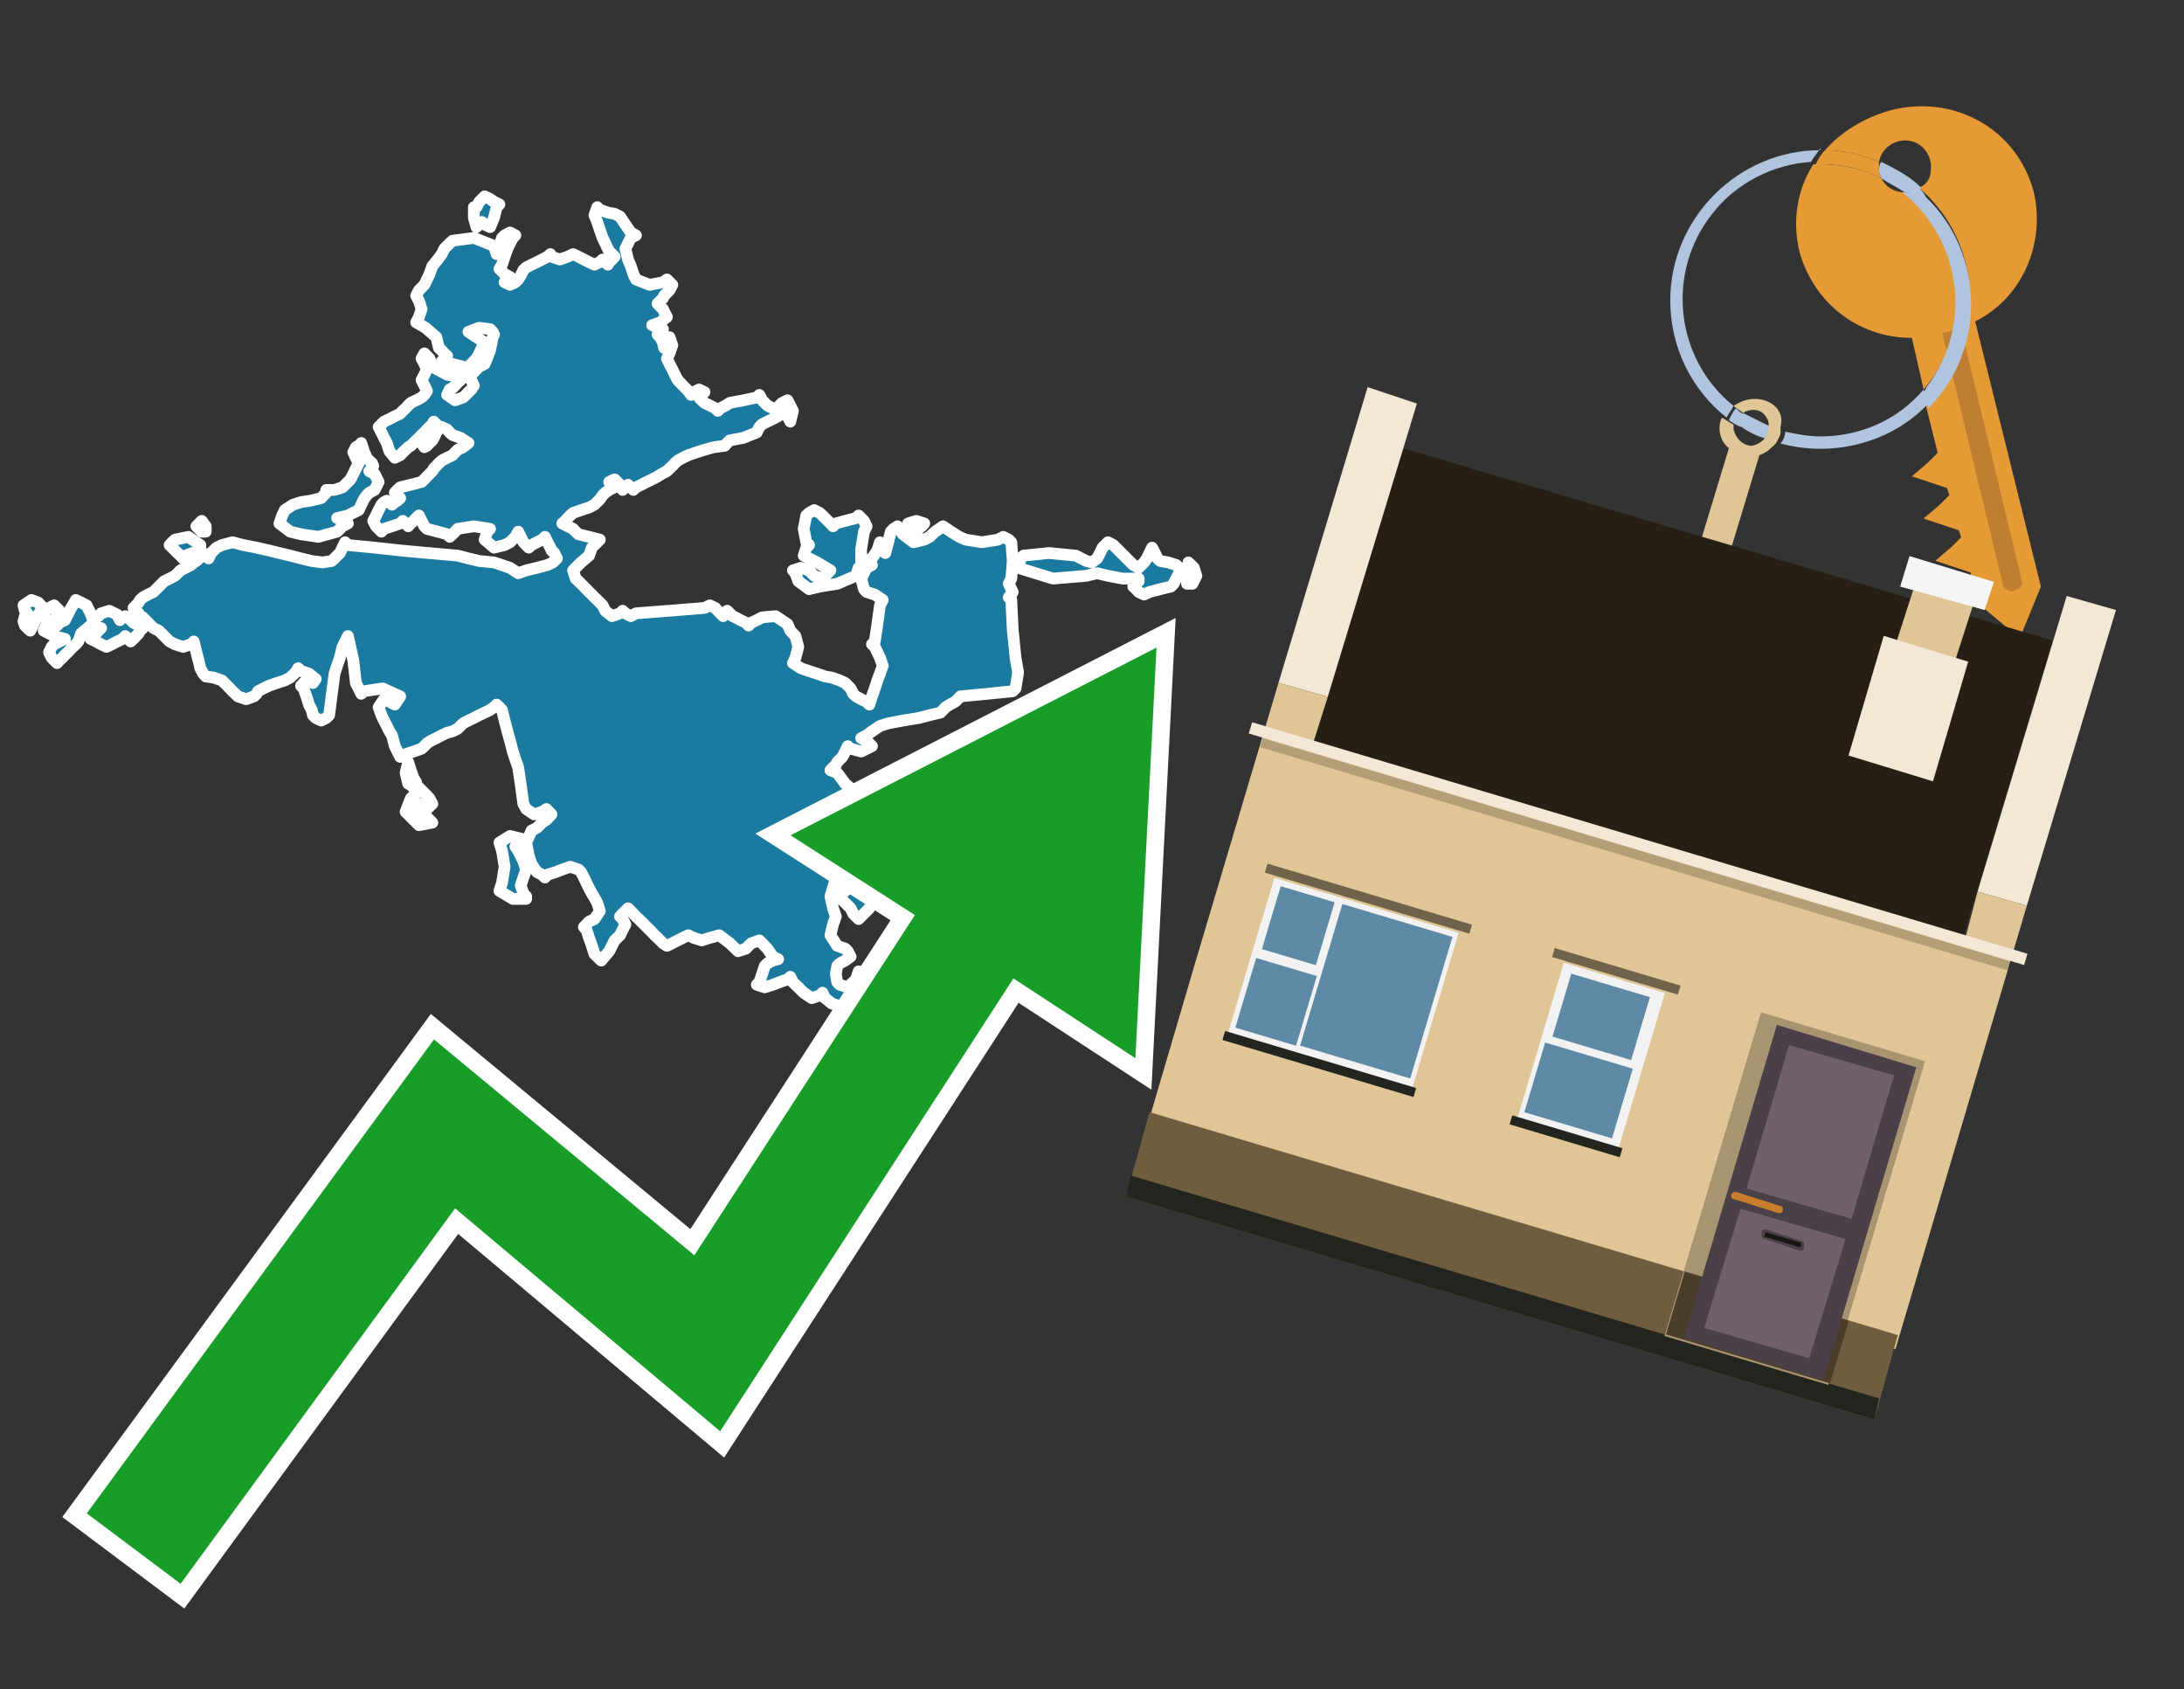
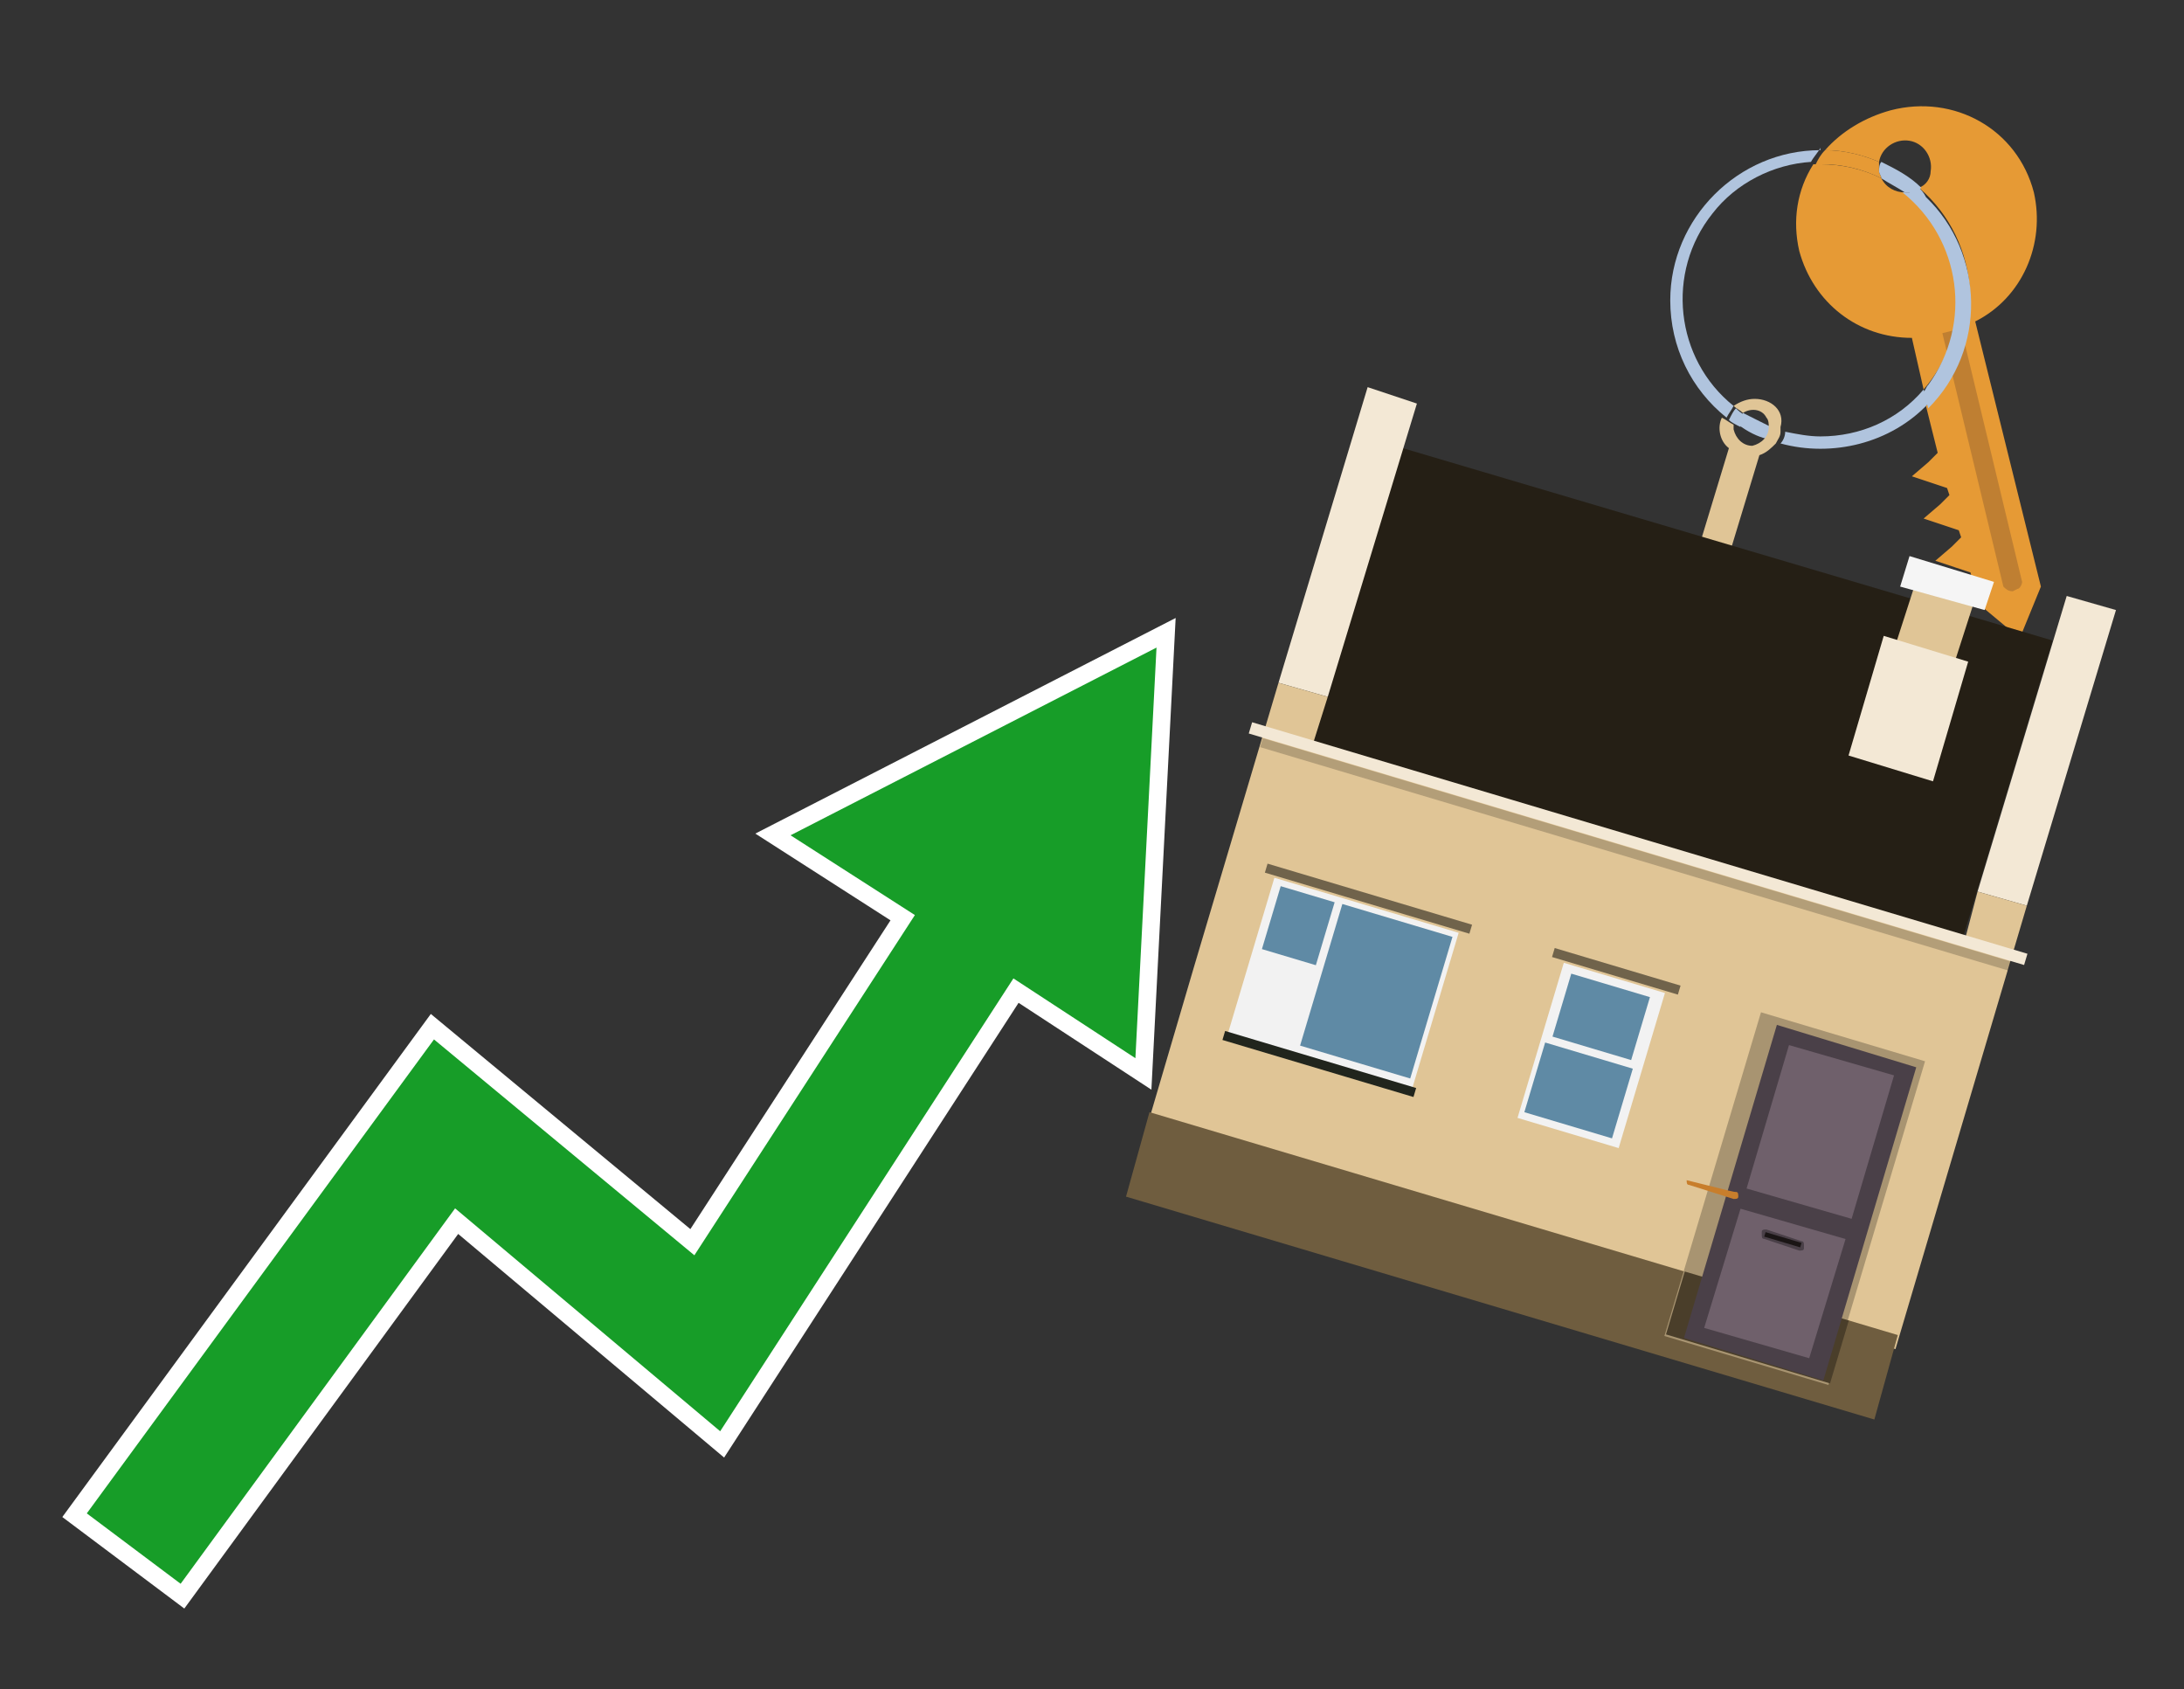
<svg xmlns="http://www.w3.org/2000/svg" version="1.1" id="Text" x="0px" y="0px" width="93.1px" height="72px" viewBox="0 0 93.1 72" style="enable-background:new 0 0 93.1 72;" xml:space="preserve">
  <rect x="0" y="0" width="93.1" height="72" fill="#333333" stroke="none" />
  <style type="text/css">
	.st0{fill:#1B7AA0;stroke:#FFFFFF;stroke-width:0.5;stroke-linejoin:round;}
	.st1{fill:none;stroke:#FFFFFF;stroke-width:1.5;stroke-miterlimit:10;}
	.st2{fill:#179D28;}
	.st3{fill:#E69A35;}
	.st4{fill:#B0C4DE;}
	.st5{fill:#E0C596;}
	.st6{fill:#BF7F32;}
	.st7{fill-rule:evenodd;clip-rule:evenodd;fill:#251F15;}
	.st8{fill-rule:evenodd;clip-rule:evenodd;fill:#F3E8D5;}
	.st9{fill-rule:evenodd;clip-rule:evenodd;fill:#E0C596;}
	.st10{fill-rule:evenodd;clip-rule:evenodd;fill:#6F5D3F;}
	.st11{fill-rule:evenodd;clip-rule:evenodd;fill:#21251D;}
	.st12{fill-rule:evenodd;clip-rule:evenodd;fill:#F5F5F5;}
	.st13{opacity:0.2;fill-rule:evenodd;clip-rule:evenodd;}
	.st14{fill-rule:evenodd;clip-rule:evenodd;fill:#A89471;}
	.st15{fill-rule:evenodd;clip-rule:evenodd;fill:#4A3E2A;}
	.st16{fill:#4A4048;}
	.st17{fill:#6F606B;}
	.st18{fill:#C87E2C;}
	.st19{fill:#1A1515;}
	.st20{fill-rule:evenodd;clip-rule:evenodd;fill:#F2F2F2;}
	.st21{fill-rule:evenodd;clip-rule:evenodd;fill:#5F8AA5;}
	.st22{fill-rule:evenodd;clip-rule:evenodd;fill:#70634B;}
</style>
-   <path class="st0" d="M36.26,43.4L36.49,43.23L36.71,43.4L36.49,43.63L36.26,43.63ZM39.17,22.54L39.06,22.66L38.94,22.54L38.83,22.43L38.71,22.31L39.06,22.2L39.4,22.31L39.29,22.43L39.17,22.43ZM47.86,24.66L47.23,24.54L46.77,24.43L46.31,24.54L44.89,24.66L43.4,24.2L43.51,23.8L43.63,23.68L44.71,23.57L45.86,23.68L46.09,23.8L46.31,23.91L46.54,23.97L46.77,23.8L46.89,23.57L47.0,23.34L47.23,23.11L47.46,23.23L47.57,23.34L47.69,23.46L47.8,23.57L47.91,23.68L48.03,23.8L48.14,23.91L48.2,23.97L48.31,24.08L48.54,24.2L48.77,23.97L48.89,23.8L49.0,23.57L49.11,23.34L49.23,23.57L49.34,23.8L49.46,23.91L49.8,23.97L50.14,24.08L50.26,24.2L50.37,24.31L50.26,24.43L50.14,24.66L50.03,24.88L49.91,25.0L49.46,25.11L49.0,25.23L48.77,25.34L48.54,25.23L48.43,25.11L48.31,25.0L48.43,24.88L48.54,24.77L48.54,24.66ZM50.6,24.43L50.66,23.97L50.77,24.08L50.89,24.2L51.0,24.54L50.83,24.88L50.6,24.88ZM21.86,38.31L21.29,37.97L21.4,37.63L21.51,36.94L21.4,36.26L21.29,35.91L21.74,35.63L22.2,35.74L22.09,35.86L21.97,36.08L22.09,36.26L22.2,36.48L22.31,36.71L22.43,37.06L22.31,37.4L22.2,37.74L22.31,38.08L22.43,38.2L22.43,38.31ZM17.86,33.57L17.97,33.68L18.09,33.8L18.2,33.91L18.31,34.03L18.43,34.26L18.2,34.48L17.97,34.37L17.86,34.26L17.74,34.37L17.63,34.48L17.51,34.6L17.86,34.71L18.2,34.83L18.31,34.94L18.43,35.06L17.86,35.17L17.29,34.6L17.51,34.03L17.74,33.8L17.74,33.57ZM17.63,33.57L17.51,33.46L17.4,33.4L17.29,32.94L17.4,32.48L17.51,32.83L17.63,33.17L17.74,33.34L17.74,33.57ZM36.6,24.2L36.49,24.54L35.69,24.88L34.94,25.0L34.49,25.11L34.03,24.77L33.91,24.43L33.8,24.31L34.14,24.2L34.49,24.31L34.6,24.43L34.71,24.54L35.06,24.66L35.4,24.31L34.83,23.97L34.26,23.68L34.37,23.34L34.49,23.23L34.37,23.11L34.26,22.54L34.37,21.97L34.49,21.86L34.71,21.74L34.94,21.86L35.06,21.97L35.17,22.08L35.29,22.2L35.4,22.31L35.51,22.43L35.63,22.31L36.03,22.2L36.49,22.08L36.6,21.97L36.71,22.08L36.83,22.2L36.94,22.43L36.83,22.66L36.71,23.4L36.71,24.2ZM18.6,18.08L18.49,17.97L18.43,18.08L18.31,18.2L18.2,18.31L18.09,18.43L17.97,18.54L17.86,18.66L17.74,18.77L17.63,18.88L17.51,19.0L17.4,19.06L17.29,19.17L17.17,19.28L17.06,19.4L16.83,19.51L16.6,19.23L16.49,18.88L16.37,18.66L16.26,18.43L16.14,18.2L16.37,17.97L16.6,17.86L16.83,17.74L17.06,17.63L17.17,17.51L17.29,17.4L17.4,17.28L17.51,17.17L17.74,17.06L17.97,16.94L18.09,16.83L18.2,16.66L18.09,16.43L17.97,16.2L18.09,15.97L18.2,15.74L18.09,15.51L17.97,15.28L18.09,15.06L18.2,15.17L18.31,15.28L18.43,15.63L19.06,15.97L19.74,16.08L19.63,16.2L19.51,16.31L19.4,16.43L19.29,16.54L19.17,16.6L19.06,16.83L19.4,17.06L19.74,16.94L19.86,16.83L19.97,16.71L20.09,16.6L20.2,16.43L20.09,16.2L19.97,16.08L20.09,15.97L20.2,15.86L20.31,15.74L20.43,15.63L20.66,15.51L20.89,14.94L21.0,14.37L21.06,14.26L21.0,14.14L20.89,14.03L20.43,13.97L19.97,14.14L20.31,14.37L20.66,14.6L20.54,14.83L20.43,15.06L20.31,15.28L20.2,15.4L20.09,15.51L19.97,15.63L19.86,15.74L19.74,15.63L19.29,15.51L18.83,15.4L18.94,15.28L19.06,15.17L18.94,15.06L18.83,14.94L18.71,14.83L18.6,14.37L18.14,13.97L17.74,13.74L17.86,13.51L17.97,13.17L17.86,12.83L17.74,12.6L17.86,12.37L17.97,12.26L18.09,12.14L18.2,11.91L18.31,11.68L18.43,11.34L18.66,11.06L18.83,10.83L18.94,10.6L19.06,10.48L19.17,10.37L19.29,10.26L20.2,10.14L21.06,10.48L21.17,10.83L21.29,10.48L21.4,10.14L21.51,10.03L21.74,9.91L21.97,10.03L21.86,10.14L21.74,10.37L21.63,10.6L21.51,10.94L21.4,11.28L21.29,11.46L21.51,11.68L21.74,11.8L21.63,11.91L21.51,12.03L21.74,12.14L21.97,12.03L22.09,11.91L22.2,11.74L22.31,11.51L22.43,11.4L22.66,11.28L22.89,11.17L23.11,11.06L23.34,10.94L23.46,10.83L23.51,10.94L23.86,11.06L24.2,10.94L24.43,10.83L24.66,10.94L24.89,11.06L25.11,11.17L25.34,11.28L25.57,11.17L25.69,11.06L25.8,11.17L25.91,11.28L25.97,11.17L26.09,11.06L26.2,10.94L26.09,10.83L25.97,10.71L25.91,10.6L25.8,10.37L25.69,10.14L25.57,9.8L25.46,9.46L25.34,9.17L25.46,8.83L25.57,8.94L25.91,9.06L26.2,9.11L26.43,9.23L26.66,9.57L26.89,9.91L27.11,10.03L26.89,10.14L26.66,10.6L26.77,11.06L26.89,11.34L27.0,11.68L27.11,11.91L27.69,12.14L28.26,12.03L28.43,11.91L28.66,12.14L28.54,12.37L28.43,12.48L28.31,12.6L28.26,12.71L28.14,12.83L28.03,12.94L28.14,13.06L28.26,13.17L28.31,13.28L28.43,13.51L28.14,13.74L27.8,13.86L28.03,13.97L28.26,14.03L28.14,14.14L28.03,14.26L28.14,14.37L28.26,14.6L28.31,14.83L28.43,14.6L28.54,14.37L28.66,14.71L28.54,15.06L28.43,15.28L28.54,15.51L28.66,15.74L28.77,15.97L28.89,16.2L29.11,16.43L29.34,16.66L29.46,16.83L29.57,16.71L29.8,16.6L30.03,16.71L29.91,16.83L29.8,16.94L29.91,17.06L30.03,17.17L30.26,17.28L30.49,17.4L30.6,17.51L30.71,17.4L30.94,17.28L31.11,17.17L31.69,17.06L32.26,16.94L32.37,16.83L32.49,17.06L32.71,17.28L32.94,17.4L33.06,17.51L33.17,17.4L33.23,17.28L33.34,17.17L33.57,17.06L33.8,17.51L33.69,17.97L33.57,17.74L33.46,17.51L33.34,17.63L33.17,17.74L32.94,17.86L32.71,17.97L32.49,18.08L32.37,18.2L32.26,18.43L31.69,18.66L31.11,18.77L31.0,18.88L30.89,19.0L30.43,19.06L30.03,19.17L29.69,19.28L29.34,19.4L29.11,19.51L28.89,19.63L28.77,19.74L28.66,19.86L28.54,19.97L28.43,20.08L28.2,20.2L28.03,20.31L27.8,20.43L27.57,20.54L27.34,20.66L27.11,20.77L27.0,20.88L26.89,20.77L26.77,20.66L26.66,20.77L26.54,20.88L26.43,20.66L26.2,20.43L25.97,20.54L26.09,20.66L26.2,20.77L25.97,20.88L25.8,21.0L25.69,21.11L25.57,21.28L25.34,21.51L25.11,21.63L24.77,21.74L24.43,21.86L24.31,21.97L24.2,22.08L24.09,22.2L23.97,22.31L24.2,22.43L24.43,22.54L24.54,22.66L24.66,22.77L25.11,22.88L25.57,23.0L25.46,23.11L25.34,23.23L25.23,23.34L25.11,23.68L24.77,23.97L24.43,24.31L24.54,24.66L24.66,24.77L24.77,24.88L24.89,25.0L25.0,25.11L25.11,25.23L25.23,25.34L25.34,25.46L25.46,25.57L25.57,25.68L25.69,25.8L25.8,26.03L26.09,26.26L26.43,26.14L26.54,26.03L26.66,26.14L26.89,26.26L27.11,26.14L28.54,26.03L30.03,25.91L30.26,25.8L30.49,25.91L30.6,26.03L30.71,26.14L30.83,26.26L30.89,26.14L31.0,26.03L31.11,26.14L31.23,26.26L31.34,26.31L31.57,26.43L31.8,26.54L31.91,26.66L32.03,26.54L32.26,26.43L32.49,26.31L33.06,26.26L33.57,26.6L33.69,26.88L33.8,27.0L33.91,27.11L34.03,27.57L33.91,28.03L33.8,28.26L34.14,28.48L34.49,28.6L34.83,28.71L35.17,28.83L35.46,28.88L35.8,29.0L36.03,29.11L36.26,29.34L36.37,29.57L36.49,29.68L36.71,29.8L36.94,29.91L37.06,30.03L37.17,29.68L37.29,29.34L37.4,29.0L37.51,28.71L37.63,28.37L37.51,28.03L37.4,27.8L37.29,27.57L37.17,27.46L37.29,27.34L37.4,26.6L37.51,25.8L37.63,25.57L37.29,25.34L36.94,25.23L36.83,25.11L36.71,24.66L36.94,24.2L37.17,24.08L37.06,23.97L36.94,23.91L37.17,23.8L37.4,23.46L37.51,23.11L37.63,23.34L37.74,23.57L37.86,23.11L37.97,22.66L38.09,22.54L38.26,22.43L38.49,22.77L38.94,23.11L39.4,23.0L39.63,22.88L39.86,22.66L40.2,22.43L40.54,22.66L40.89,22.88L41.17,23.0L41.86,23.11L42.54,23.0L42.77,22.88L43.0,23.0L43.11,23.11L43.17,23.91L43.11,24.66L43.0,24.88L43.11,25.11L43.17,25.23L43.11,25.34L43.0,25.46L43.11,25.57L43.17,26.83L43.29,28.03L43.4,28.66L43.29,29.34L43.17,29.46L42.09,29.57L40.94,29.68L40.83,29.8L40.71,29.91L40.49,30.03L40.31,30.14L40.2,30.26L40.09,30.37L39.63,30.48L39.17,30.6L38.49,30.71L37.86,30.83L37.51,30.94L37.17,31.17L36.94,31.34L36.71,31.46L36.94,31.57L37.17,31.8L36.71,32.03L36.26,31.91L36.14,31.8L36.03,32.03L35.91,32.26L35.8,32.37L35.69,32.48L35.63,32.6L35.51,32.71L35.4,32.83L35.69,32.94L36.03,33.4L36.49,33.8L36.94,33.68L37.17,33.57L37.4,33.68L37.74,33.8L38.09,34.14L37.74,34.48L37.4,34.37L37.29,34.26L37.17,34.37L37.06,34.48L36.94,34.37L36.83,34.26L36.71,34.6L36.6,34.94L36.49,35.28L36.37,35.63L36.26,35.74L36.14,35.86L36.03,36.14L35.91,36.48L35.8,36.6L36.03,36.71L36.26,36.94L36.49,37.17L36.71,37.51L36.83,37.86L36.94,38.08L37.06,38.31L37.17,38.48L37.06,38.71L36.94,38.83L36.83,38.94L36.71,39.06L36.6,39.17L36.49,39.06L36.37,38.94L36.26,38.71L36.03,38.48L35.8,38.26L35.91,38.08L36.03,37.97L35.91,37.86L35.8,37.74L35.57,37.63L35.4,38.2L35.51,38.71L35.63,39.06L35.51,39.4L35.4,39.86L35.69,40.31L36.03,40.43L36.14,40.54L36.26,40.77L36.03,40.94L35.8,41.06L35.69,41.17L35.63,41.51L35.69,41.86L35.8,41.97L36.14,42.08L36.49,41.74L36.6,41.4L36.71,41.51L36.94,41.63L37.17,41.86L37.06,42.08L36.94,42.2L36.71,42.31L36.49,42.54L36.37,42.77L36.26,42.88L36.03,43.0L35.8,42.88L35.46,42.77L35.17,42.54L35.06,42.31L34.94,42.43L34.6,42.54L34.26,42.31L34.03,42.08L33.8,41.86L33.69,41.63L33.57,41.74L33.23,41.86L32.94,41.97L32.6,42.08L32.26,41.97L32.37,41.86L32.49,41.51L32.6,41.17L32.71,41.06L32.94,40.94L33.17,40.88L32.94,40.77L32.71,40.43L32.37,40.08L32.03,40.2L31.91,40.31L31.8,40.43L31.46,40.54L31.11,40.2L30.66,39.86L30.26,39.97L29.91,40.08L29.57,39.97L29.34,39.86L29.11,39.97L28.89,40.08L28.66,40.2L28.43,40.31L28.26,40.2L28.14,40.08L28.03,39.97L27.91,39.86L27.8,39.74L27.69,39.63L27.57,39.51L27.46,39.4L27.34,39.28L27.23,39.17L27.11,39.06L27.0,38.94L26.89,38.83L26.77,38.71L26.66,38.83L26.54,38.94L26.43,39.06L26.54,39.17L26.66,39.4L26.54,39.63L26.43,39.86L26.2,40.08L25.97,40.54L25.63,40.94L25.34,40.66L25.23,40.31L25.11,39.97L25.0,39.63L24.89,39.51L25.0,39.4L25.11,39.28L25.34,39.17L25.57,38.83L25.46,38.48L25.34,38.26L25.23,38.08L25.11,37.86L25.0,37.63L24.89,37.4L24.77,37.17L24.66,37.06L24.31,36.94L23.97,37.06L23.69,37.17L23.34,37.28L23.23,37.4L23.11,37.28L22.89,37.17L22.66,36.83L22.54,36.48L22.43,35.91L22.66,35.4L22.89,35.28L23.0,35.17L23.11,35.06L23.29,34.94L23.51,34.71L23.29,34.48L23.11,34.6L22.77,34.71L22.43,34.48L22.31,34.26L22.2,33.46L22.09,32.71L21.97,32.37L21.86,32.03L21.74,31.57L21.63,31.17L21.51,30.71L21.4,30.26L21.29,30.14L21.17,30.03L21.06,30.14L20.89,30.26L20.66,30.37L20.43,30.48L20.2,30.6L19.97,30.71L19.74,30.83L19.63,30.94L19.51,31.06L19.29,31.17L19.06,31.23L18.83,31.34L18.6,31.46L18.37,31.57L18.2,31.68L18.09,31.8L17.97,31.91L17.63,32.03L17.29,32.14L17.06,32.26L16.83,31.8L16.71,31.34L16.6,31.17L16.49,30.94L16.37,30.71L16.26,30.48L16.14,30.14L16.37,29.8L16.6,29.91L16.83,30.03L17.06,29.68L16.31,29.34L15.51,29.46L15.4,29.57L15.29,29.34L15.17,29.11L15.06,28.14L14.83,27.11L14.6,27.57L14.49,28.03L14.37,28.37L14.26,28.71L14.14,29.63L14.03,30.48L13.91,30.6L13.69,30.71L13.46,30.6L13.34,30.48L13.29,30.26L13.17,30.03L13.06,29.68L12.94,29.34L12.83,29.23L12.94,29.11L13.06,29.0L13.17,28.88L13.29,29.0L13.34,29.11L13.46,28.94L13.17,28.71L12.83,28.6L12.71,28.48L12.6,28.66L12.37,28.88L12.14,29.0L11.8,29.11L11.46,29.23L11.23,29.34L11.0,29.46L10.94,29.57L10.83,29.68L10.49,29.8L10.14,29.68L10.03,29.57L9.91,29.46L9.8,29.34L9.69,29.23L9.57,29.11L9.46,29.0L9.11,28.88L8.77,28.83L8.66,28.71L8.54,28.48L8.49,28.26L8.37,27.8L8.26,27.34L8.14,27.46L7.8,27.57L7.46,27.46L7.23,27.34L7.0,27.11L6.77,26.88L6.54,26.77L6.43,26.66L6.31,26.54L6.2,26.43L6.09,26.31L5.97,26.26L5.91,26.14L5.8,26.03L5.69,25.91L5.8,25.8L5.91,25.68L5.97,25.57L6.09,25.46L6.31,25.34L6.54,25.23L6.66,25.11L6.77,25.0L6.89,24.88L7.0,24.77L7.23,24.66L7.46,24.54L7.57,24.43L7.69,24.31L7.91,24.2L8.14,24.08L8.26,23.97L8.37,23.91L8.49,23.8L8.54,23.68L8.66,23.57L8.77,23.68L8.89,23.8L9.0,23.57L9.23,23.34L9.46,23.23L9.91,23.11L10.37,23.23L10.94,23.34L11.46,23.46L11.91,23.57L12.37,23.68L12.83,23.8L13.29,23.91L13.74,23.97L14.14,23.91L14.26,23.8L14.37,23.68L14.49,23.57L14.6,23.34L14.71,23.11L14.83,23.23L15.97,23.34L17.06,23.46L18.26,23.57L19.51,23.68L19.97,23.8L20.43,23.91L21.06,23.97L21.74,24.2L22.09,24.43L22.43,24.31L22.89,24.2L23.34,24.08L23.57,23.97L23.74,23.8L23.63,23.57L23.51,23.46L23.46,23.34L23.34,23.11L23.23,22.88L23.11,23.0L22.89,23.11L22.66,23.23L22.54,23.34L22.43,23.23L22.31,23.11L22.2,22.88L22.09,22.66L21.97,22.88L21.74,23.11L21.51,23.23L21.06,23.34L20.66,23.0L20.77,22.66L20.89,22.54L20.2,22.43L19.51,22.54L19.4,22.66L19.29,22.77L19.17,22.88L19.06,22.77L18.66,22.66L18.2,22.54L18.09,22.43L17.97,22.2L17.86,21.97L17.74,22.08L17.63,22.2L17.51,22.31L17.4,22.43L17.29,22.31L17.17,22.2L17.06,22.31L16.71,22.43L16.37,22.54L16.26,22.66L16.14,22.54L16.03,22.43L15.91,22.2L16.03,21.97L16.14,21.74L16.26,21.51L16.37,21.4L16.49,21.34L16.6,21.4L16.71,21.51L16.83,21.4L16.94,21.34L17.06,21.23L16.94,21.11L16.83,21.0L16.94,20.88L17.06,20.77L17.51,20.66L17.97,20.54L18.09,20.43L18.2,20.31L18.31,20.2L18.43,20.08L18.49,19.97L18.6,19.86L18.71,19.74L18.83,19.63L19.06,19.51L19.29,19.4L19.4,19.28L19.51,19.17L19.74,19.06L19.97,18.88L19.63,18.66L19.29,18.54L19.17,18.43L19.06,18.31L18.83,18.2L18.6,18.2ZM18.09,18.66L18.2,18.54L18.31,18.43L18.43,18.31L18.49,18.2L18.6,18.43L18.49,18.66L18.43,18.77L18.31,18.88L18.2,19.0L18.09,19.06L17.97,18.88L17.97,18.66ZM20.31,8.83L20.43,8.6L20.66,8.37L20.89,8.48L21.06,8.6L21.29,8.71L21.17,8.83L21.06,9.28L20.89,9.68L20.66,9.57L20.54,9.46L20.43,9.57L20.31,9.68L20.2,9.28L20.2,8.83ZM1.97,26.03L2.09,25.91L2.31,25.8L2.54,26.03L2.43,26.26L2.31,26.48L2.43,26.66L2.54,26.54L2.77,26.43L3.0,25.97L3.23,25.57L3.46,25.68L3.69,25.8L3.86,26.14L3.97,26.43L4.09,26.31L4.2,26.26L4.31,26.14L4.66,26.03L5.0,26.2L5.11,26.43L5.23,26.31L5.34,26.26L5.46,26.31L5.57,26.43L5.69,26.54L5.91,26.66L6.09,26.77L5.97,26.88L5.91,27.0L5.8,27.11L5.69,27.23L5.57,27.34L5.46,27.23L5.34,27.11L5.23,27.23L5.0,27.34L4.77,27.46L4.54,27.57L4.31,27.46L4.09,27.34L3.86,27.23L3.97,27.11L4.09,27.0L4.2,26.88L4.31,26.77L3.86,26.66L3.46,27.0L3.34,27.34L3.23,27.46L3.11,27.57L3.0,27.68L2.89,27.8L2.77,27.91L2.66,28.03L2.54,28.14L2.43,28.26L2.31,28.14L2.2,28.03L2.09,27.8L2.2,27.57L2.31,27.46L2.54,27.34L2.77,27.23L2.31,27.11L1.86,26.88L1.97,26.66L2.09,26.54L1.97,26.43L1.86,26.2L1.86,26.03ZM1.74,26.03L1.63,26.2L1.51,26.43L1.4,26.66L1.29,26.88L1.17,26.77L1.06,26.66L1.0,26.48L1.06,26.26L1.17,26.14L1.06,26.03L1.0,25.8L1.34,25.57L1.63,25.68L1.74,25.8L1.86,25.91L1.86,26.03ZM14.26,20.88L14.6,20.77L14.71,20.66L14.83,20.54L14.94,20.43L15.06,20.2L15.17,19.97L15.29,19.74L15.17,19.51L15.06,19.28L15.17,19.06L15.29,19.0L15.4,18.88L15.51,19.23L15.63,19.51L15.74,19.63L15.86,19.74L15.91,19.86L15.86,19.97L15.74,20.08L15.97,20.2L16.14,20.54L15.97,20.88L15.74,21.0L15.63,21.11L15.51,21.28L15.4,21.51L15.29,21.74L14.83,21.97L14.37,22.08L14.6,22.2L14.83,22.31L14.6,22.43L14.37,22.66L13.57,22.88L12.83,22.77L12.37,22.66L11.91,22.31L12.03,21.97L12.14,21.74L12.49,21.51L12.83,21.4L13.23,21.34L13.69,21.23L13.8,21.11L13.91,21.0L13.91,20.88ZM8.6,22.66L8.37,22.43L8.6,22.2L8.77,22.43L8.77,22.66ZM8.2,23.57L7.91,23.68L7.8,23.8L7.69,23.68L7.57,23.57L7.46,23.46L7.34,23.34L7.23,23.23L7.34,23.11L7.46,23.0L8.03,22.88L8.54,23.23L8.54,23.57Z" />
  <polygon class="st1" points="49.3,27.6 33.7,35.6 39,39 29.6,53.5 18.5,44.3 3.7,64.5 7.7,67.5 19.4,51.5 30.7,61 43.2,41.7   48.4,45.1 " />
  <polygon class="st2" points="49.3,27.6 33.7,35.6 39,39 29.6,53.5 18.5,44.3 3.7,64.5 7.7,67.5 19.4,51.5 30.7,61 43.2,41.7   48.4,45.1 " />
  <path class="st3" d="M80.2,7.6c0-0.1-0.1-0.2-0.1-0.3c0-0.1,0-0.3,0-0.4c-0.7-0.3-1.5-0.5-2.3-0.5c-0.2,0.2-0.3,0.4-0.4,0.6  c0.1,0,0.2,0,0.3,0C78.5,7,79.4,7.2,80.2,7.6z" />
  <path class="st4" d="M77.6,6.4c-3.5,0-6.4,2.9-6.4,6.4c0,2,0.9,3.8,2.4,5c0.1-0.2,0.2-0.3,0.3-0.5c-2.5-2-2.9-5.7-0.9-8.2  c1-1.3,2.6-2.1,4.2-2.2c0.1-0.2,0.3-0.4,0.4-0.6V6.4z" />
  <path class="st3" d="M84.2,13.7c2-1,3-3.3,2.5-5.5C86,5.5,83.3,4,80.6,4.7c-1.1,0.3-2.1,0.9-2.8,1.7c0.8,0,1.6,0.2,2.3,0.5  c0.1-0.6,0.7-1,1.3-0.9c0.6,0.1,1,0.7,0.9,1.3c0,0.3-0.2,0.6-0.5,0.7c2.7,2.3,2.9,6.4,0.6,9c-0.1,0.1-0.2,0.2-0.3,0.3l0.5,2  l-0.4,0.4l-0.7,0.6l0.9,0.3l0.6,0.2l0.1,0.3l-0.4,0.4L82,22.1l0.9,0.3l0.6,0.2l0.1,0.3l-0.4,0.4l-0.7,0.6l0.9,0.3l0.6,0.2l0.3,1.3  l1.8,1.5L87,25L84.2,13.7z" />
  <path class="st3" d="M81.2,8.2c-0.4,0-0.8-0.2-1-0.6C79.4,7.2,78.5,7,77.6,7c-0.1,0-0.2,0-0.3,0c-0.7,1.1-0.9,2.4-0.6,3.7  c0.6,2.2,2.5,3.7,4.8,3.7l0.5,2.2c2.1-2.4,1.9-6.1-0.6-8.2C81.3,8.3,81.2,8.3,81.2,8.2z" />
  <path class="st4" d="M74.1,18.1c0.4,0.3,0.8,0.5,1.2,0.6c0.1-0.1,0.2-0.3,0.2-0.5l0,0c-0.4-0.2-0.8-0.4-1.2-0.6  C74.2,17.8,74.1,17.9,74.1,18.1z" />
  <path class="st4" d="M74.4,17.7c-0.2-0.1-0.3-0.2-0.4-0.3c-0.1,0.1-0.2,0.3-0.3,0.5c0.1,0.1,0.3,0.2,0.5,0.3  C74.1,17.9,74.2,17.8,74.4,17.7z" />
  <path class="st5" d="M74.8,17c-0.3,0-0.6,0.1-0.9,0.3c0.1,0.1,0.3,0.2,0.4,0.3c0.3-0.2,0.8-0.2,1,0.2c0.1,0.1,0.1,0.3,0.1,0.4l0,0  c0,0.4-0.3,0.7-0.7,0.8c-0.4,0-0.7-0.3-0.8-0.7c0,0,0,0,0-0.1v-0.1c-0.2-0.1-0.3-0.2-0.5-0.3c-0.2,0.4-0.1,1,0.3,1.3l-1.7,5.6  l1.3,0.3l1.7-5.6c0.3-0.1,0.5-0.3,0.7-0.5c0.1-0.2,0.2-0.3,0.2-0.5c0-0.1,0-0.1,0-0.2C76.1,17.5,75.5,17,74.8,17z" />
  <path class="st6" d="M86,25.1l-0.2,0.1c-0.2,0-0.3-0.1-0.4-0.2l0,0l-2.6-10.8l0.8-0.2l2.6,10.8C86.2,24.9,86.1,25.1,86,25.1L86,25.1  z" />
  <path class="st4" d="M80.1,7.3c0,0.1,0.1,0.2,0.1,0.3c0.3,0.2,0.7,0.4,1,0.6c0.1,0,0.2,0,0.3,0c0.1,0,0.3-0.1,0.4-0.2  c-0.5-0.5-1.1-0.8-1.7-1.1C80.1,7,80.1,7.2,80.1,7.3z" />
  <path class="st4" d="M77.6,18.6c-0.5,0-1-0.1-1.5-0.2c0,0.2-0.1,0.4-0.2,0.5c2.2,0.6,4.7,0,6.3-1.7L82,16.6  C80.9,17.9,79.3,18.6,77.6,18.6z" />
  <path class="st4" d="M81.8,8c-0.1,0.1-0.2,0.1-0.4,0.2c-0.1,0-0.2,0-0.3,0c2.5,2,3,5.6,1.1,8.2c-0.1,0.1-0.1,0.2-0.2,0.3l0.2,0.7  c2.5-2.5,2.4-6.6-0.1-9C82,8.2,81.9,8.1,81.8,8L81.8,8z" />
  <g>
    <polygon class="st7" points="56,31.6 83.7,39.9 87.5,27.3 59.8,19.1 56,31.6  " />
    <polygon class="st8" points="54.5,29.1 56.6,29.7 60.4,17.2 58.3,16.5 54.5,29.1  " />
    <polygon class="st8" points="84.3,38 86.4,38.6 90.2,26 88.1,25.4 84.3,38  " />
    <polygon class="st9" points="50.9,41.2 54.5,29.1 56.6,29.7 56,31.6 83.8,39.9 84.3,38 86.4,38.6 80.8,57.5 48.9,48  " />
    <polygon class="st10" points="48,51 49,47.4 80.9,56.9 79.9,60.5 48,51  " />
-     <polygon class="st11" points="48,51 48.2,50.1 80.1,59.6 79.9,60.5 48,51  " />
    <polygon class="st9" points="81.7,24.7 84.2,25.5 83.2,28.6 80.7,27.8 81.7,24.7  " />
    <polygon class="st12" points="81.4,23.7 85,24.8 84.6,26 81,25 81.4,23.7  " />
    <rect x="52.6" y="35.7" transform="matrix(0.958 0.286 -0.286 0.958 13.195 -18.462)" class="st8" width="34.5" height="0.5" />
    <rect x="53.1" y="36.2" transform="matrix(0.958 0.286 -0.286 0.958 13.313 -18.407)" class="st13" width="33.3" height="0.4" />
    <polygon class="st8" points="80.3,27.1 83.9,28.2 82.4,33.3 78.8,32.2 80.3,27.1  " />
    <g>
      <rect x="72.9" y="43.9" transform="matrix(0.958 0.286 -0.286 0.958 17.785 -19.762)" class="st14" width="7.3" height="14.4" />
      <rect x="71.3" y="55.2" transform="matrix(-0.958 -0.286 0.286 -0.958 130.529 132.234)" class="st15" width="7.3" height="2.8" />
      <g transform="matrix( 0.861, 0, 0, 0.861, 2148,666.7) ">
        <g>
          <g>
            <g id="Symbol_9_0_Layer2_0_MEMBER_8_MEMBER_12_MEMBER_0_FILL_00000097491190188040136840000014376040160611889597_">
              <path class="st16" d="M-2406.8-723.6l6.9,2.1l-4.6,15.5l-6.9-2.1L-2406.8-723.6z" />
            </g>
          </g>
        </g>
      </g>
      <g transform="matrix( 0.861, 0, 0, 0.861, 2148,666.7) ">
        <g>
          <g id="Symbol_9_0_Layer2_0_MEMBER_8_MEMBER_12_MEMBER_1_MEMBER_1_FILL_00000124140045322707001810000012596004915156577935_">
            <path class="st17" d="M-2401-721.1l-2.1,7.1l-5.2-1.5l2.1-7.1L-2401-721.1z" />
          </g>
        </g>
      </g>
      <g transform="matrix( 0.861, 0, 0, 0.861, 2148,666.7) ">
        <g>
          <g id="Symbol_9_0_Layer2_0_MEMBER_8_MEMBER_12_MEMBER_1_MEMBER_1_FILL_00000077308184254526264570000017427628202036659628_">
            <path class="st17" d="M-2403.4-713l-1.8,5.9l-5.2-1.5l1.8-5.9L-2403.4-713z" />
          </g>
        </g>
      </g>
-       <path class="st18" d="M74,50.8l1.9,0.6c0.1,0,0.1,0.1,0.1,0.2l0,0c0,0.1-0.1,0.1-0.2,0.1l-1.9-0.6c-0.1,0-0.1-0.1-0.1-0.2h0    C73.9,50.8,73.9,50.8,74,50.8z" />
+       <path class="st18" d="M74,50.8c0.1,0,0.1,0.1,0.1,0.2l0,0c0,0.1-0.1,0.1-0.2,0.1l-1.9-0.6c-0.1,0-0.1-0.1-0.1-0.2h0    C73.9,50.8,73.9,50.8,74,50.8z" />
      <path class="st16" d="M75.2,52.8l1.5,0.5c0.1,0,0.2,0,0.2-0.1l0-0.1c0-0.1,0-0.2-0.1-0.2l-1.5-0.5c-0.1,0-0.2,0-0.2,0.1l0,0.1    C75.1,52.7,75.1,52.8,75.2,52.8z" />
      <rect x="75.3" y="52.7" transform="matrix(-0.958 -0.286 0.286 -0.958 133.804 125.185)" class="st19" width="1.6" height="0.2" />
    </g>
    <g>
      <rect x="53.2" y="38.3" transform="matrix(-0.958 -0.286 0.286 -0.958 100.219 98.272)" class="st20" width="8.2" height="6.9" />
      <g>
        <rect x="55.5" y="39.8" transform="matrix(0.286 -0.958 0.958 0.286 1.419 86.35)" class="st21" width="6.3" height="4.9" />
        <rect x="54" y="38.3" transform="matrix(0.286 -0.958 0.958 0.286 1.658 81.229)" class="st21" width="2.8" height="2.4" />
-         <rect x="52.8" y="41.3" transform="matrix(0.286 -0.958 0.958 0.286 -2.005 82.568)" class="st21" width="3.1" height="2.7" />
      </g>
      <rect x="53.8" y="38.1" transform="matrix(-0.958 -0.286 0.286 -0.958 103.281 91.681)" class="st22" width="9.1" height="0.4" />
      <rect x="52" y="45.1" transform="matrix(-0.958 -0.286 0.286 -0.958 97.171 104.832)" class="st11" width="8.5" height="0.4" />
    </g>
    <g>
      <rect x="65.6" y="41.5" transform="matrix(-0.958 -0.286 0.286 -0.958 119.976 107.45)" class="st20" width="4.5" height="6.9" />
      <g>
        <rect x="66.9" y="41.6" transform="matrix(0.286 -0.958 0.958 0.286 7.194 96.372)" class="st21" width="2.8" height="3.5" />
        <rect x="65.8" y="44.5" transform="matrix(0.286 -0.958 0.958 0.286 3.531 97.711)" class="st21" width="3.1" height="3.9" />
      </g>
      <rect x="66.1" y="41.3" transform="matrix(-0.958 -0.286 0.286 -0.958 123.037 100.86)" class="st22" width="5.6" height="0.4" />
-       <rect x="64.4" y="48.3" transform="matrix(-0.958 -0.286 0.286 -0.958 116.928 114.011)" class="st11" width="4.9" height="0.4" />
    </g>
  </g>
</svg>